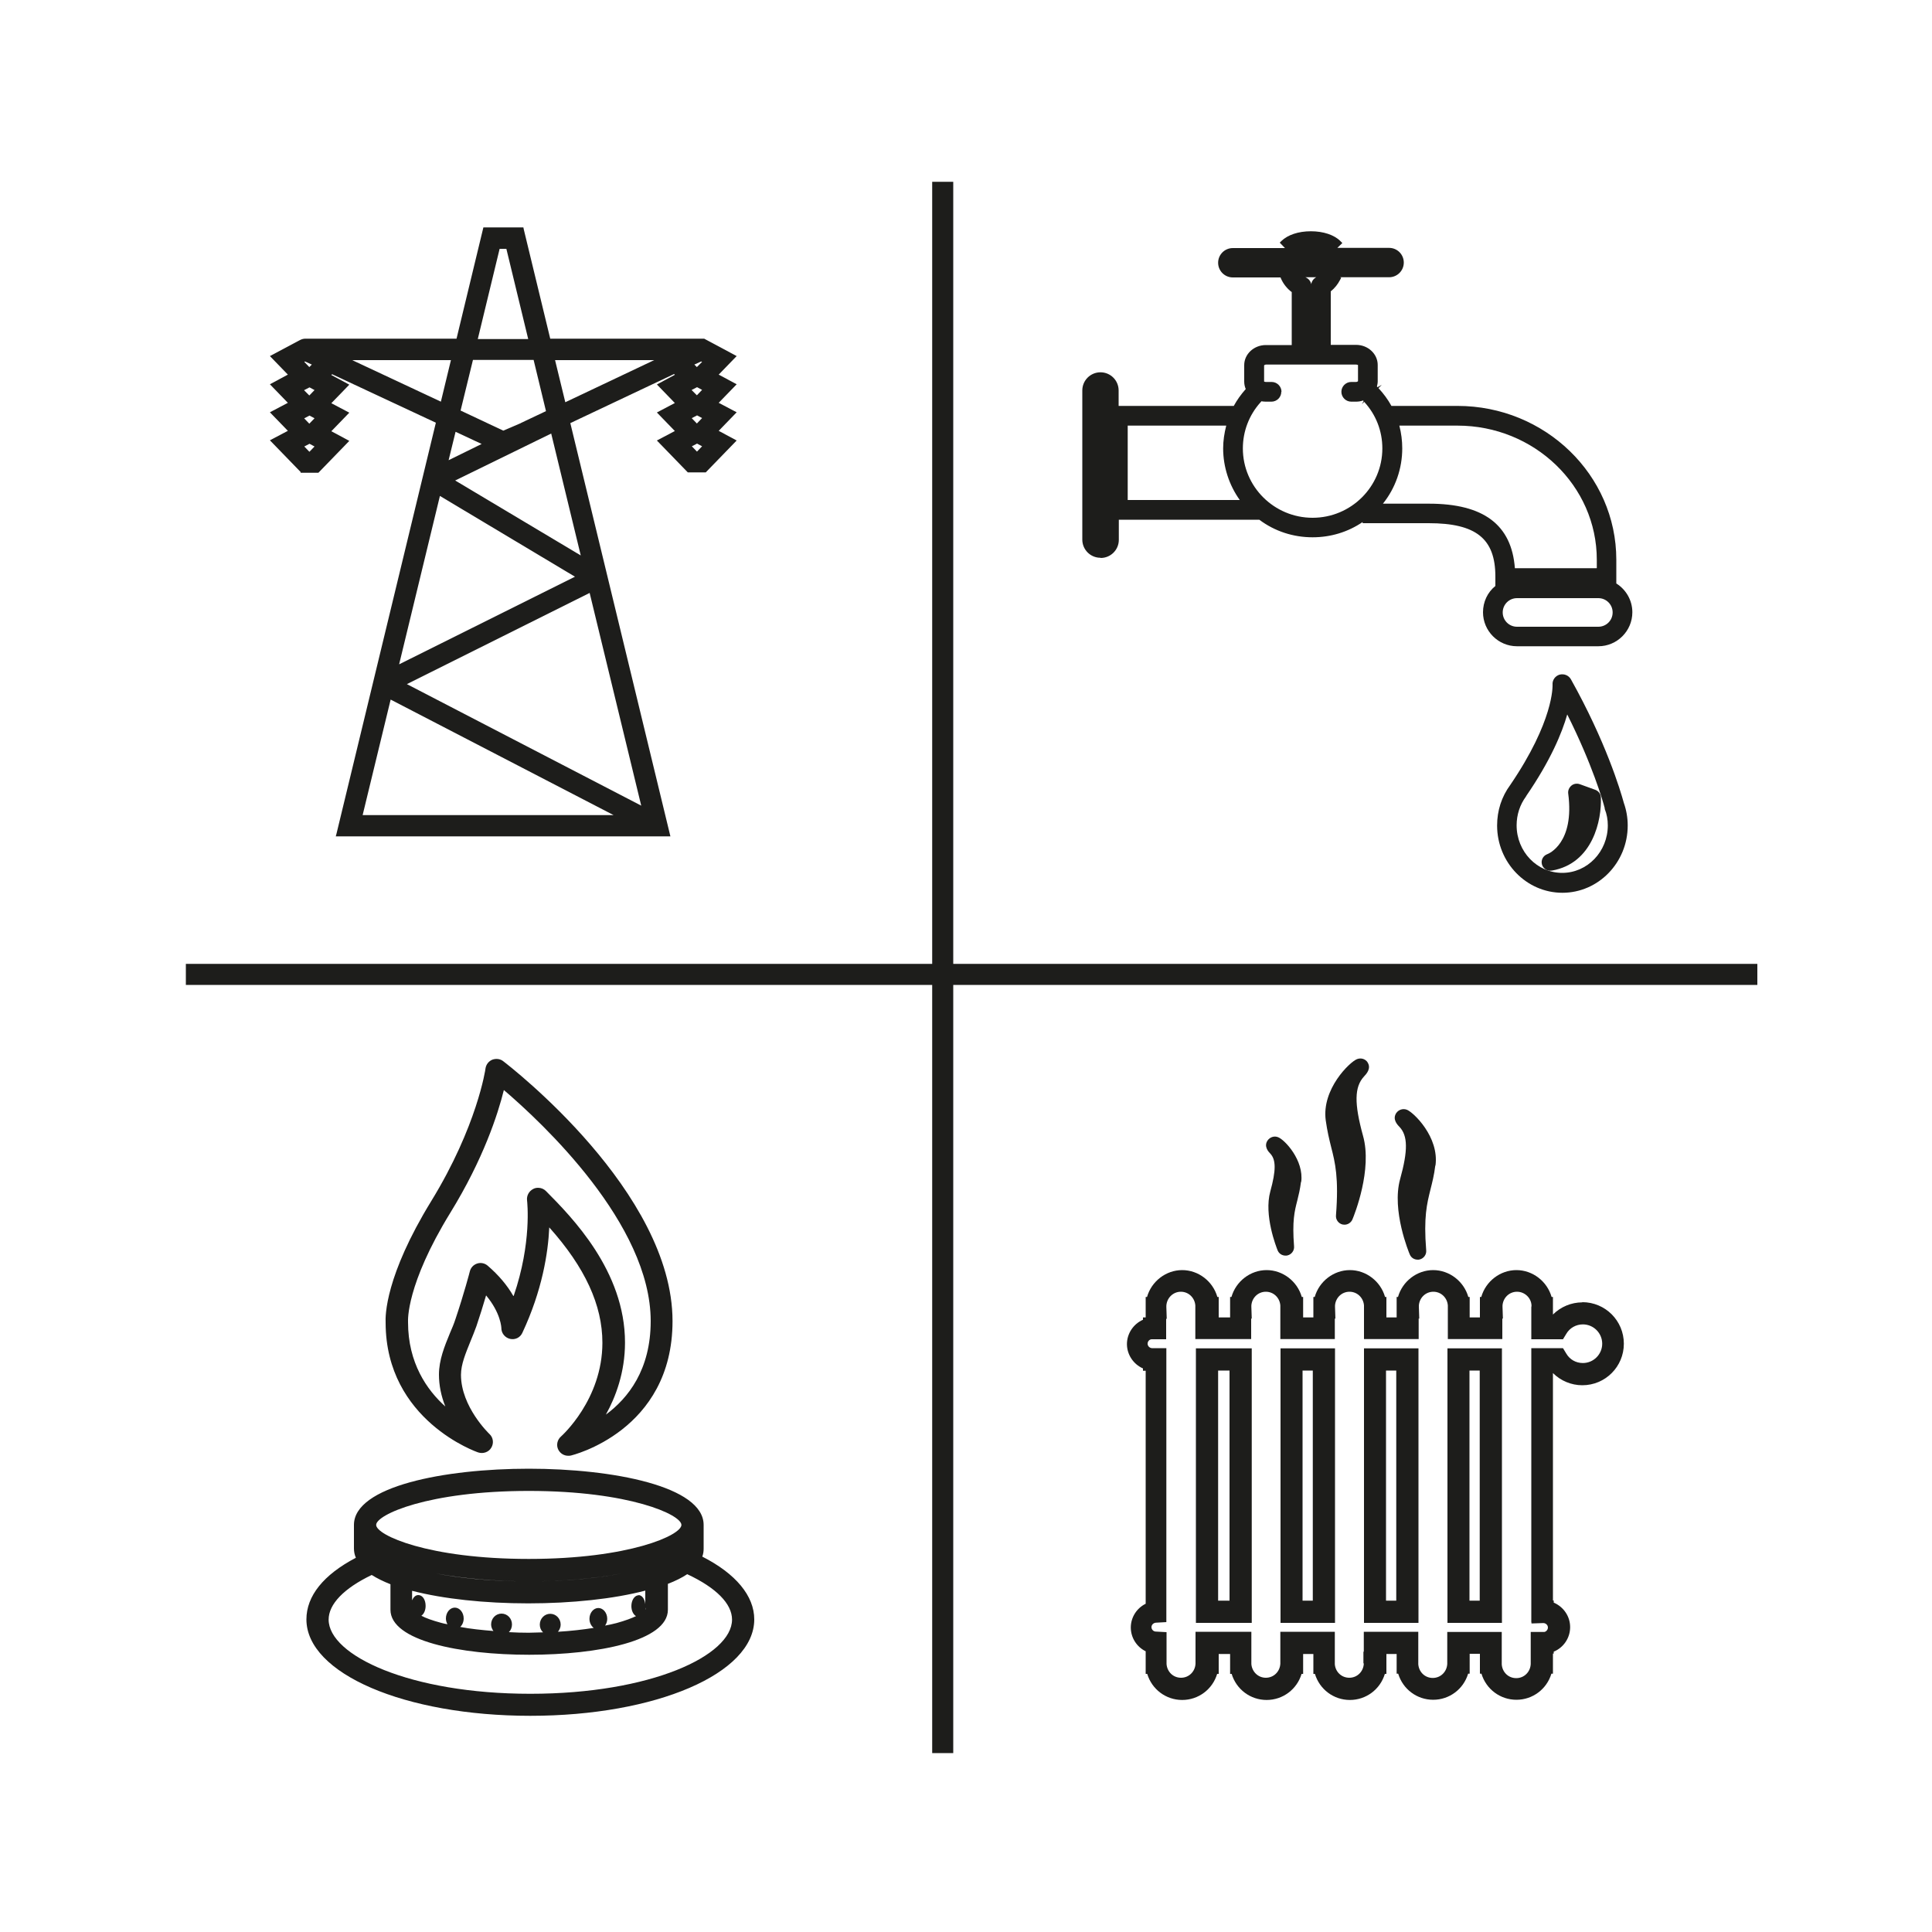
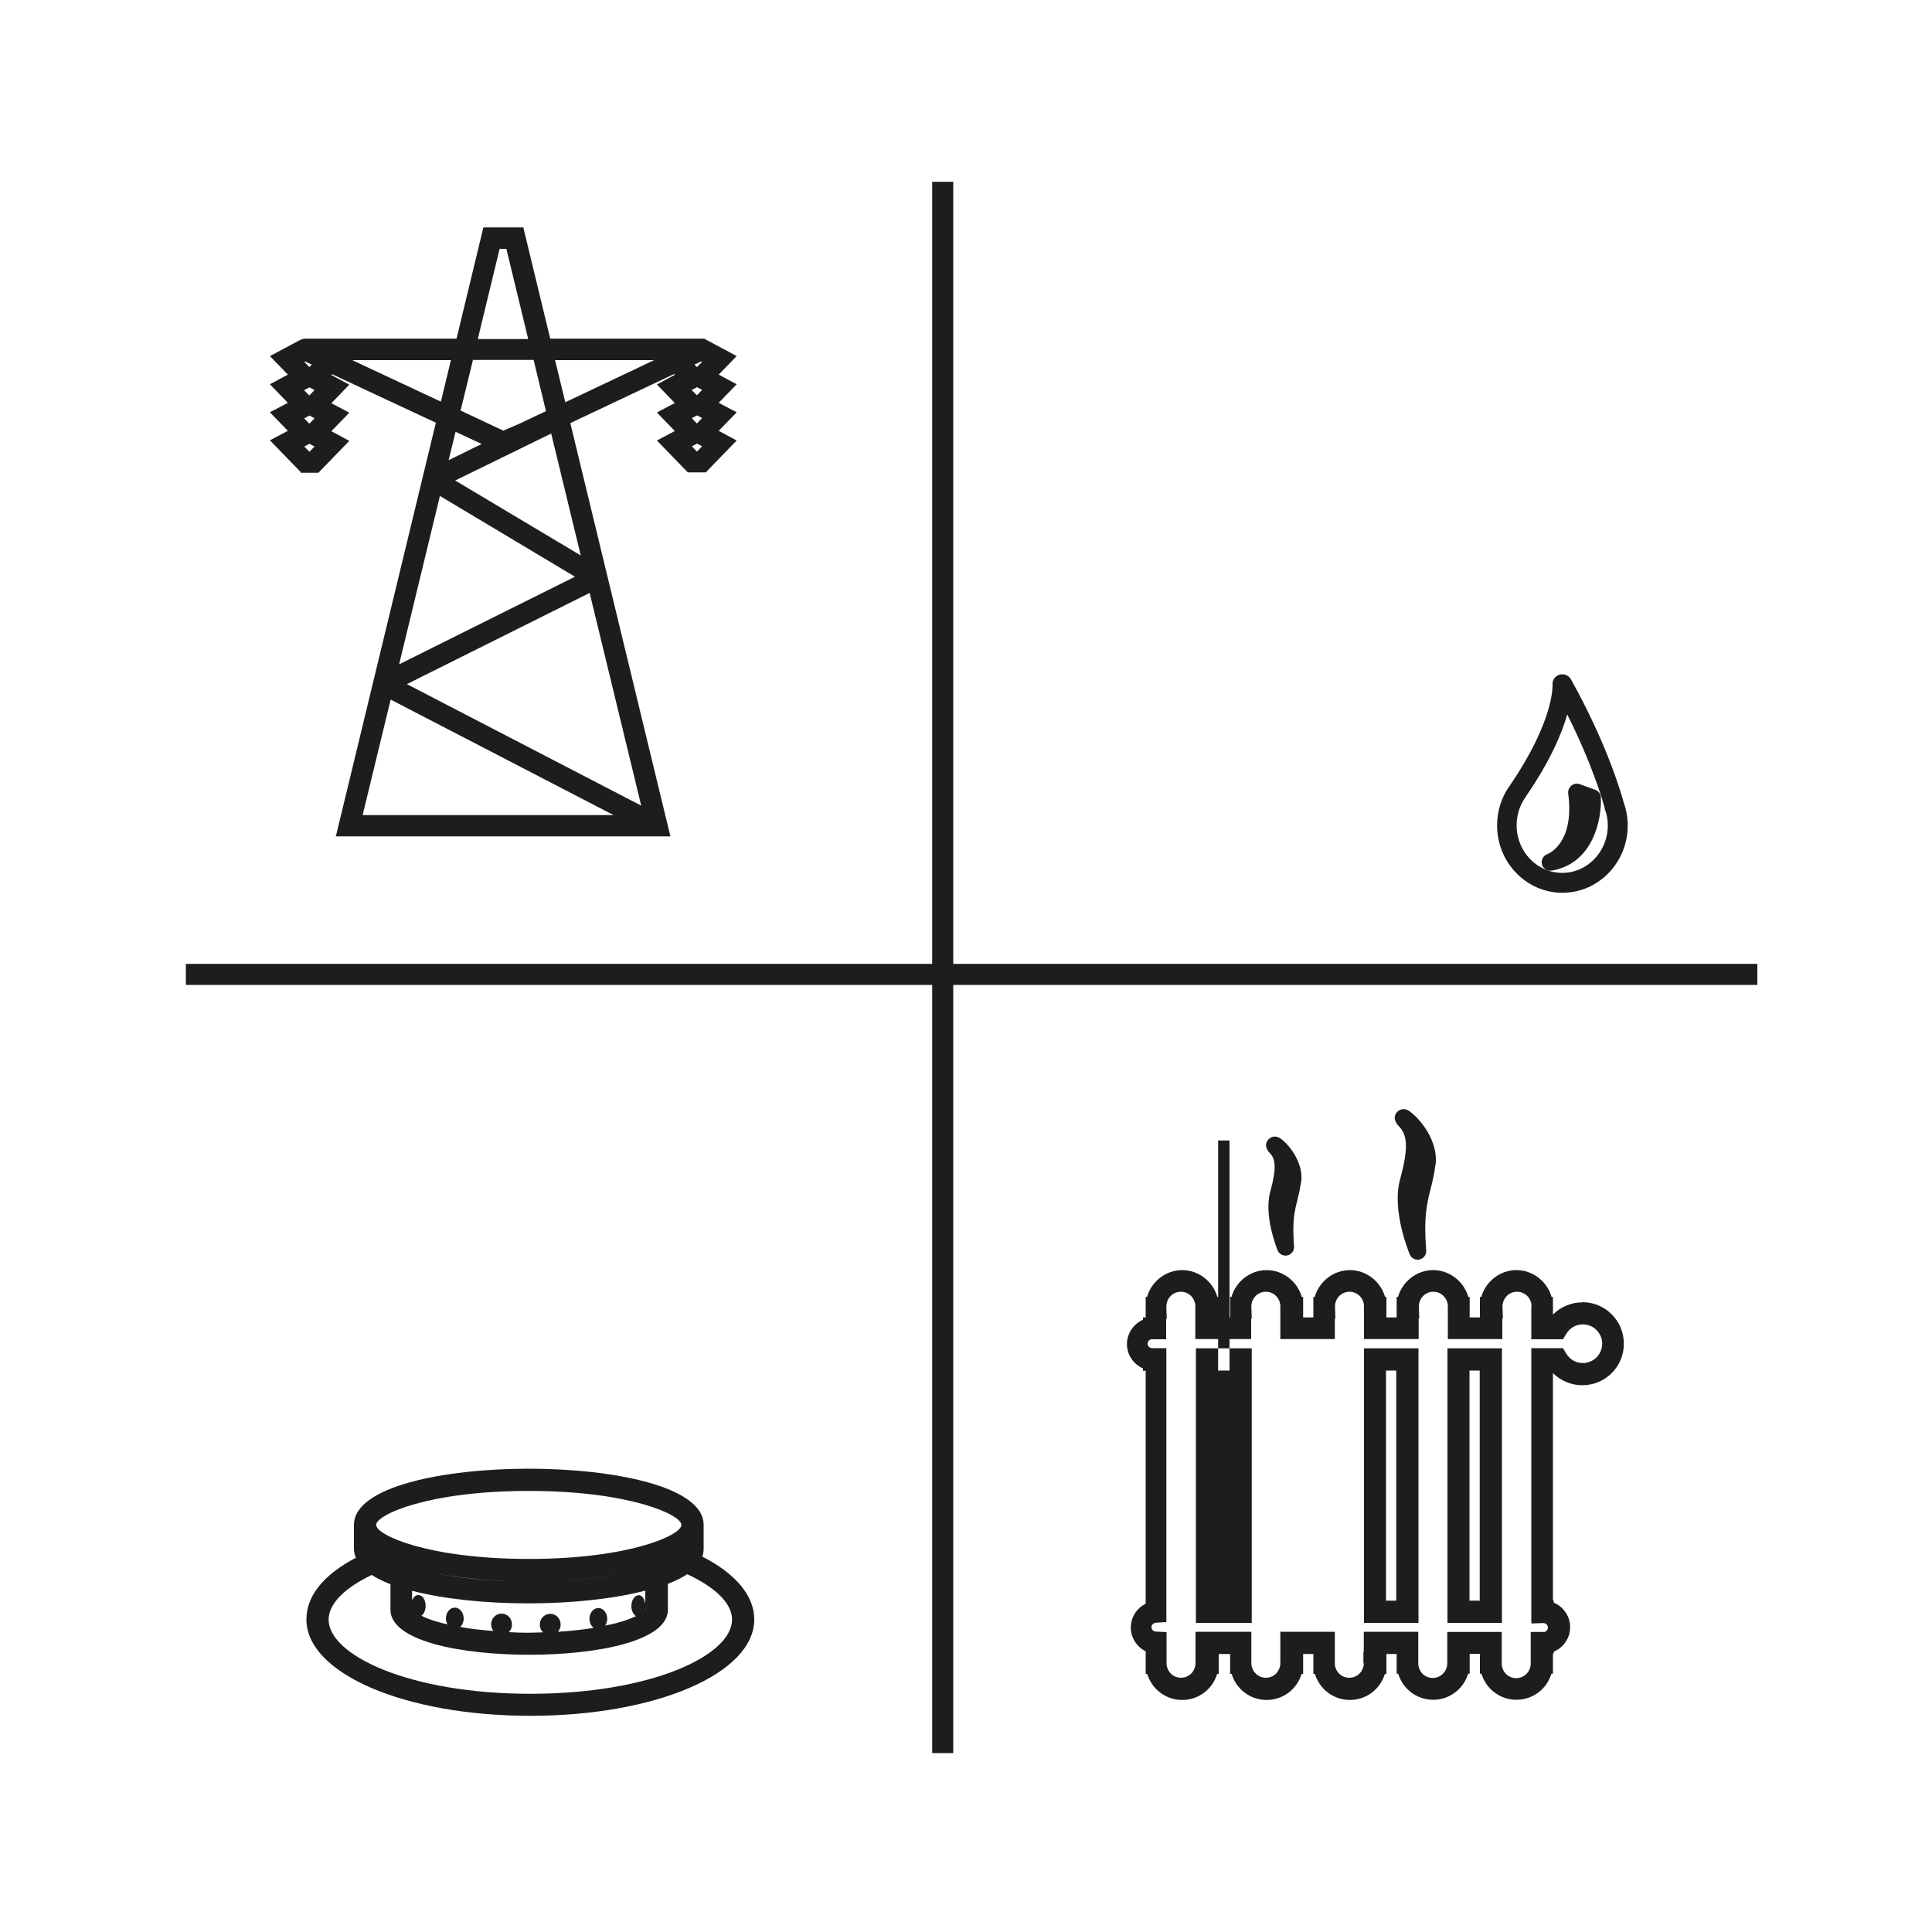
<svg xmlns="http://www.w3.org/2000/svg" viewBox="0 0 100 100">
  <defs>
    <style>.cls-1{fill:#1d1d1b;}</style>
  </defs>
  <polygon class="cls-1" points="49.34 49.89 49.34 9.41 48.25 9.41 48.25 49.89 9.62 49.89 9.62 50.98 48.25 50.98 48.25 90.74 49.34 90.74 49.34 50.98 90.96 50.98 90.96 49.89 49.34 49.89" />
  <path class="cls-1" d="m15.55,24.47h.93l1.6-1.65-.93-.5.93-.96-.93-.49.93-.96-.93-.5.04-.04,5.37,2.51-5.14,21.26-.04.15h17.32l-5.18-21.39,5.37-2.54.04.04-.93.5.93.96-.93.49.93.96-.93.49,1.6,1.65h.93l1.6-1.65-.93-.5.93-.96-.93-.49.93-.96-.93-.5.93-.96-1.57-.84-.11-.06h0s-.09,0-.14,0h-7.83l-1.37-5.66-.02-.1h-2.07l-1.39,5.76h-7.83c-.1,0-.19.03-.27.07l-1.56.83.93.96-.93.5.93.96-.93.49.93.96-.93.49,1.6,1.65Zm.46-1.09l-.26-.27.27-.14.26.14-.26.27h0Zm-.26-1.73l.27-.14.26.14-.27.28-.26-.27Zm0-1.46l.27-.14.26.14-.27.28-.27-.27Zm0-1.46l.04-.02.35.16-.13.13-.26-.27Zm10.46-5.85l1.13,4.67h-2.61l1.13-4.67h.35Zm-7.98,5.76h5.11l-.52,2.15-4.59-2.15Zm10.5,0h5.13l-4.6,2.18-.53-2.18Zm-5.17,6.23l4.97-2.43,1.53,6.31-6.5-3.88Zm-2.9,9.51l2.11-8.71,6.99,4.18-9.09,4.53Zm11.1,7.81h-12.99l1.45-5.98,11.54,5.98Zm-10.7-6.78l9.46-4.72,2.67,11.01-12.13-6.29Zm2.16-11.59l.36-1.47,1.35.63-1.71.84Zm3.74-1.92l-.91.39-2.21-1.04.64-2.62h3.14l.64,2.65-1.29.61Zm8.85-1.72l.27-.14.26.14-.27.28-.27-.27Zm0,1.46l.27-.14.26.14-.27.28-.26-.27Zm.26,1.73l-.26-.27.27-.14.26.14-.26.27h0Zm-.13-4.5l.35-.16.05.02-.27.27-.13-.13Z" />
  <path class="cls-1" d="m80.72,34.92c-.23.07-.38.29-.36.52,0,.08.07,1.87-2.19,5.19-.45.61-.68,1.33-.68,2.1,0,1.92,1.52,3.48,3.38,3.48s3.38-1.56,3.38-3.48c0-.41-.07-.8-.2-1.17-.19-.69-.94-3.18-2.74-6.4-.12-.21-.36-.3-.59-.24Zm-1.73,6.31v-.02c1.27-1.85,1.86-3.28,2.13-4.23,1.29,2.57,1.85,4.49,1.94,4.85v.04c.11.27.16.56.16.85,0,1.36-1.06,2.46-2.36,2.46s-2.36-1.1-2.36-2.46c0-.55.17-1.07.49-1.5Zm-.1-.07h0s0,0,0,0h0Z" />
  <path class="cls-1" d="m80.25,45.06s.05,0,.08,0c2.12-.37,2.58-2.63,2.53-3.78,0-.18-.12-.34-.29-.4l-.8-.29c-.14-.05-.31-.03-.43.07-.12.1-.19.25-.17.41.34,2.57-1.02,3.12-1.08,3.14-.22.08-.34.31-.28.53.05.19.23.33.43.33Z" />
-   <path class="cls-1" d="m56.97,28.88c.52,0,.94-.42.94-.94v-1.04h7.27c.8.6,1.76.91,2.76.91.93,0,1.83-.27,2.59-.79v.06h3.42c2.45,0,3.45.8,3.45,2.76v.49c-.41.33-.64.83-.64,1.36,0,.97.79,1.76,1.76,1.76h4.21c.97,0,1.76-.79,1.76-1.76,0-.61-.32-1.17-.83-1.49v-1.23c0-4.39-3.69-7.96-8.22-7.96h-3.42c-.18-.33-.41-.64-.67-.92l.17-.17-.22.12s-.02-.02-.03-.03c.02-.09.04-.18.04-.27v-.85c0-.57-.5-1.04-1.12-1.04h-1.31v-2.77c.2-.16.36-.36.48-.59l.06-.11-.05-.03h2.53c.42,0,.76-.34.76-.76s-.34-.76-.76-.76h-2.68l.26-.25-.09-.09c-.32-.33-.89-.52-1.54-.52s-1.2.19-1.52.5l-.09.09.27.28h-2.7c-.42,0-.76.34-.76.76s.34.76.76.76h2.47l.02.05c.12.28.32.53.56.71v2.74h-1.34c-.62,0-1.12.47-1.12,1.04v.85c0,.14.03.27.08.39l-.02.02c-.23.26-.43.54-.6.85h-5.96v-.8c0-.52-.42-.94-.94-.94s-.94.42-.94.94v7.72c0,.52.42.94.94.94Zm10.59-14.53h.59s0,0-.02,0c-.14.07-.24.21-.26.36-.03-.15-.13-.28-.28-.35-.01,0-.02-.01-.04-.02Zm-9.19,11.54v-3.86h5.1c-.1.39-.16.78-.16,1.18,0,.96.31,1.9.86,2.67h-5.81Zm7.96-5.61c0-.28-.23-.51-.51-.51h-.29c-.06,0-.09-.02-.1-.02h0s0-.84,0-.84c0,0,.04-.04.1-.04h4.66c.06,0,.1.03.1.02v.84s-.04.04-.1.04h-.25c-.28,0-.51.23-.51.51s.23.51.51.51h.25c.12,0,.25-.02.36-.06.01.01.02.02.03.03l-.09.16.12-.12c.61.66.94,1.51.94,2.41,0,1.98-1.62,3.59-3.61,3.59s-3.61-1.61-3.61-3.59c0-.88.32-1.72.9-2.37l.06-.07c.07.01.15.02.23.02h.29c.28,0,.51-.23.51-.51Zm16.31,9.13h-4.23c-.17-2.25-1.62-3.34-4.45-3.34h-2.38c.65-.81,1-1.82,1-2.86,0-.4-.05-.79-.15-1.18h3.01c3.97,0,7.21,3.11,7.21,6.94v.43Zm-4.12,1.55h4.21c.41,0,.74.33.74.74s-.33.74-.74.74h-4.21c-.41,0-.74-.33-.74-.74s.33-.74.74-.74Z" />
  <path class="cls-1" d="m36.35,80.57c.05-.13.07-.27.07-.41v-1.02s0-.08,0-.1c0-.04,0-.07,0-.11,0-2-4.69-2.91-9.05-2.91s-9.05.91-9.05,2.91c0,.04,0,.08,0,.11,0,.03,0,.06,0,.09v1.02c0,.16.03.32.1.48-1.68.88-2.56,1.98-2.56,3.19,0,2.8,5.09,4.99,11.59,4.99s11.59-2.19,11.59-4.99c0-1.22-.96-2.37-2.69-3.25Zm-2.92,2.72s0,0-.01.02c0-.03,0-.06.01-.1v.08Zm-.37-.72c-.21,0-.38.25-.38.56,0,.24.1.44.24.52-.23.11-.54.23-1.01.36-.18.05-.39.09-.59.13.07-.1.11-.22.11-.35,0-.31-.21-.56-.46-.56s-.46.25-.46.56c0,.2.09.37.22.47-.57.09-1.19.16-1.85.2.08-.1.14-.23.14-.37,0-.31-.24-.56-.54-.56s-.54.25-.54.56c0,.16.06.3.17.4-.24,0-.49.02-.74.02-.35,0-.69-.01-1.03-.03.1-.1.16-.24.16-.4,0-.31-.24-.56-.54-.56s-.54.25-.54.56c0,.13.05.25.12.34-.61-.05-1.2-.11-1.72-.21.11-.1.18-.26.18-.44,0-.31-.21-.56-.46-.56s-.46.25-.46.56c0,.11.03.21.08.3-.11-.02-.22-.04-.32-.07-.48-.13-.81-.25-1.03-.37.13-.09.22-.28.22-.51,0-.32-.16-.56-.38-.56-.14,0-.25.11-.32.27v-.49c1.63.42,3.76.65,6.01.65s4.42-.23,6.06-.66v.7c-.03-.27-.17-.47-.36-.47Zm-5.69-.72c-1.99,0-3.59-.17-4.82-.41,1.4.26,3.06.41,4.82.41s3.42-.14,4.82-.41c-1.23.24-2.83.41-4.82.41Zm.02,3.8c3.57,0,7.18-.72,7.18-2.33v-1.34c.39-.15.73-.32,1-.5,1.5.7,2.32,1.53,2.32,2.35,0,1.86-4.2,3.84-10.44,3.84s-10.44-1.99-10.44-3.84c0-.8.79-1.62,2.23-2.31.27.17.59.33.97.48v1.32c0,1.61,3.61,2.33,7.18,2.33Zm-.02-4.96c-5.21,0-7.9-1.23-7.9-1.76s2.69-1.76,7.9-1.76,7.9,1.23,7.9,1.76-2.69,1.76-7.9,1.76Z" />
-   <path class="cls-1" d="m29.04,74.35c-.2.17-.26.46-.14.69.1.19.29.31.51.31.04,0,.09,0,.13-.01.05-.01,5.27-1.26,5.27-6.96,0-6.69-8.41-13.18-8.76-13.45-.16-.13-.38-.15-.57-.08-.19.08-.32.25-.35.45,0,.03-.43,2.99-2.81,6.87-2.38,3.88-2.38,5.93-2.36,6.3.01,5.06,4.75,6.7,4.8,6.71.25.08.54-.02.67-.25.14-.23.1-.53-.1-.71-.01-.01-1.47-1.4-1.47-3.06,0-.54.24-1.11.49-1.73.11-.26.21-.52.31-.79.17-.51.34-1.04.5-1.59.76.91.79,1.66.79,1.69,0,.27.19.5.45.56.27.06.53-.07.64-.32,1.02-2.18,1.33-4.12,1.39-5.45,1.85,2.07,2.75,4.02,2.75,5.97,0,2.95-2.12,4.83-2.14,4.85Zm-2.47-7.27c-.32-.56-.77-1.09-1.33-1.57-.15-.13-.36-.17-.54-.11-.19.06-.33.21-.38.4,0,.01-.3,1.15-.74,2.46-.08.25-.19.51-.29.74-.28.68-.57,1.39-.57,2.15,0,.54.11,1.1.33,1.65-.96-.86-1.93-2.26-1.93-4.36,0-.01,0-.04,0-.05,0-.02-.11-1.88,2.19-5.62,1.71-2.78,2.46-5.1,2.77-6.35,1.98,1.69,7.6,6.93,7.6,11.96,0,2.52-1.17,3.99-2.32,4.84.5-.9.99-2.18.99-3.73,0-3.71-2.76-6.5-4.09-7.84-.11-.11-.25-.17-.41-.17-.09,0-.18.02-.25.06-.22.11-.35.35-.32.59.01.09.25,2.2-.69,4.94Z" />
  <path class="cls-1" d="m74.92,84h2.82v-14.21h-2.82v14.21Zm1.67-13.06v11.91h-.53v-11.91h.53Z" />
  <path class="cls-1" d="m70.6,84h2.82v-14.21h-2.82v14.21Zm1.67-13.06v11.91h-.53v-11.91h.53Z" />
  <path class="cls-1" d="m81.9,67.41c-.57,0-1.12.23-1.52.63v-.4s0-.09,0-.12v-.39h-.07c-.23-.81-.98-1.39-1.82-1.39s-1.59.58-1.82,1.39h-.07v1.06h-.53v-.54s0-.09,0-.13v-.39h-.07c-.23-.81-.98-1.39-1.82-1.39s-1.59.58-1.82,1.39h-.07v1.06h-.53v-.54s0-.09,0-.13v-.39h-.07c-.23-.81-.98-1.39-1.82-1.39s-1.59.58-1.82,1.39h-.07v1.06h-.53v-.54s0-.09,0-.13v-.39h-.07c-.23-.81-.98-1.39-1.82-1.39s-1.59.58-1.82,1.39h-.07v1.06h-.59v-.54s0-.09,0-.13v-.39h-.07c-.23-.81-.98-1.39-1.82-1.39s-1.59.58-1.82,1.39h-.07v1.06h-.14v.12c-.5.22-.83.72-.83,1.26s.33,1.04.83,1.26v.12h.14v12.06c-.47.23-.77.71-.77,1.23s.3,1,.77,1.23v1.17h.08c.24.8.97,1.35,1.81,1.35s1.57-.55,1.81-1.35h.08v-1.03h.59v1.03h.08c.24.8.97,1.35,1.81,1.35s1.57-.55,1.81-1.35h.08v-1.03h.53v1.03h.08c.24.8.97,1.35,1.81,1.35s1.57-.55,1.81-1.35h.08v-1.03h.53v.47s0,.03,0,.04v.51h.08c.24.8.97,1.35,1.81,1.35s1.57-.55,1.81-1.35h.08v-1.03h.53v1.03h.08c.24.8.97,1.35,1.81,1.35s1.57-.55,1.81-1.35h.08v-1.04h.04v-.1c.51-.21.85-.71.85-1.27s-.34-1.05-.85-1.27v-.11h-.04v-11.77c.4.4.95.63,1.52.63,1.19,0,2.15-.96,2.15-2.15s-.96-2.15-2.15-2.15Zm-2.63,16.59v.03l.59-.02s.04,0,.04,0c.12.01.22.11.22.23s-.1.22-.19.23c-.02,0-.04,0-.06,0h-.47s-.13,0-.13,0h-.04s0,1.61,0,1.61c0,.02,0,.04,0,.05-.02.41-.34.73-.75.73s-.72-.31-.75-.71v-.52s0-.13,0-.13h0v-1.03h-2.82v1.6s0,.04,0,.05c-.02.41-.34.73-.75.73s-.72-.31-.75-.71v-1.68h-2.82v1.03h-.02v.58s.01.04.02.04c-.02.41-.34.73-.75.73s-.72-.31-.75-.7v-1.68h-2.82v1.6s0,.04,0,.05c-.02.41-.34.73-.75.73s-.72-.32-.75-.71v-1.67h-2.89v1.6s0,.04,0,.05c-.02.41-.34.73-.75.73s-.72-.31-.75-.71v-1.65s-.55-.03-.55-.03c-.13,0-.23-.11-.23-.23s.1-.22.23-.23l.54-.03v-14.18h-.14s-.61,0-.61,0c-.12-.01-.22-.11-.22-.23s.09-.22.2-.23h.76v-1.06h.03l-.02-.6s0-.07,0-.07c.02-.41.35-.73.75-.73s.72.31.75.71c0,.02,0,.05,0,.08v.47s0,.13,0,.13v1.06h2.89v-1.06h.03l-.02-.6s0-.06,0-.08c.03-.4.35-.71.75-.71s.72.31.75.71c0,.02,0,.05,0,.08v.47s0,.13,0,.13v1.06h2.82v-1.06h.03l-.02-.6s0-.06,0-.08c.03-.4.35-.71.75-.71s.72.31.75.71c0,.03,0,.05,0,.09v1.65h2.83v-1.06h.03l-.02-.6s0-.06,0-.08c.03-.4.35-.71.75-.71s.72.31.75.71c0,.02,0,.05,0,.08v.47s0,.13,0,.13v1.06h2.82v-1.06h.03l-.02-.6s0-.06,0-.08c.03-.4.35-.71.75-.71s.73.32.75.7c0,.03,0,.06-.01.1v.47s0,.13,0,.13v1.06h1.64l.17-.28c.18-.31.51-.49.86-.49.55,0,1,.45,1,1s-.45,1-1,1c-.36,0-.68-.18-.86-.49l-.17-.28h-1.64v14.21h.04Z" />
-   <path class="cls-1" d="m66.28,84h2.82v-14.21h-2.82v14.21Zm1.67-13.06v11.91h-.53v-11.91h.53Z" />
-   <path class="cls-1" d="m61.9,84h2.89v-14.21h-2.89v14.21Zm1.74-13.06v11.91h-.59v-11.91h.59Z" />
+   <path class="cls-1" d="m61.9,84h2.89v-14.21h-2.89v14.21Zm1.74-13.06h-.59v-11.91h.59Z" />
  <path class="cls-1" d="m74.3,60.33c.2-1.48-1.14-2.76-1.48-2.89-.21-.08-.43,0-.55.17-.21.32.05.6.17.72.43.46.44,1.22.03,2.7-.45,1.62.46,3.81.5,3.9.07.17.23.27.41.27.03,0,.07,0,.1-.01.21-.05.36-.25.34-.47-.14-1.73.04-2.42.22-3.15.09-.36.19-.74.25-1.24Z" />
-   <path class="cls-1" d="m70.79,54.99c-.12-.18-.34-.25-.55-.17-.37.14-1.84,1.55-1.62,3.17.08.57.18.98.28,1.38.21.82.4,1.6.25,3.54-.02.22.13.42.34.47.03,0,.07.01.1.01.18,0,.34-.11.41-.27.11-.26,1.04-2.59.55-4.33-.46-1.67-.45-2.53.05-3.07.13-.14.39-.42.18-.74Z" />
  <path class="cls-1" d="m67.35,61.18c.15-1.12-.85-2.19-1.2-2.32-.2-.08-.42,0-.54.17-.21.31.05.59.14.68.3.32.3.87,0,1.96-.34,1.23.31,2.87.38,3.05.07.17.23.27.41.27.03,0,.07,0,.1-.01.21-.05.36-.25.34-.47-.1-1.31.02-1.8.17-2.38.07-.28.14-.57.19-.96Z" />
</svg>